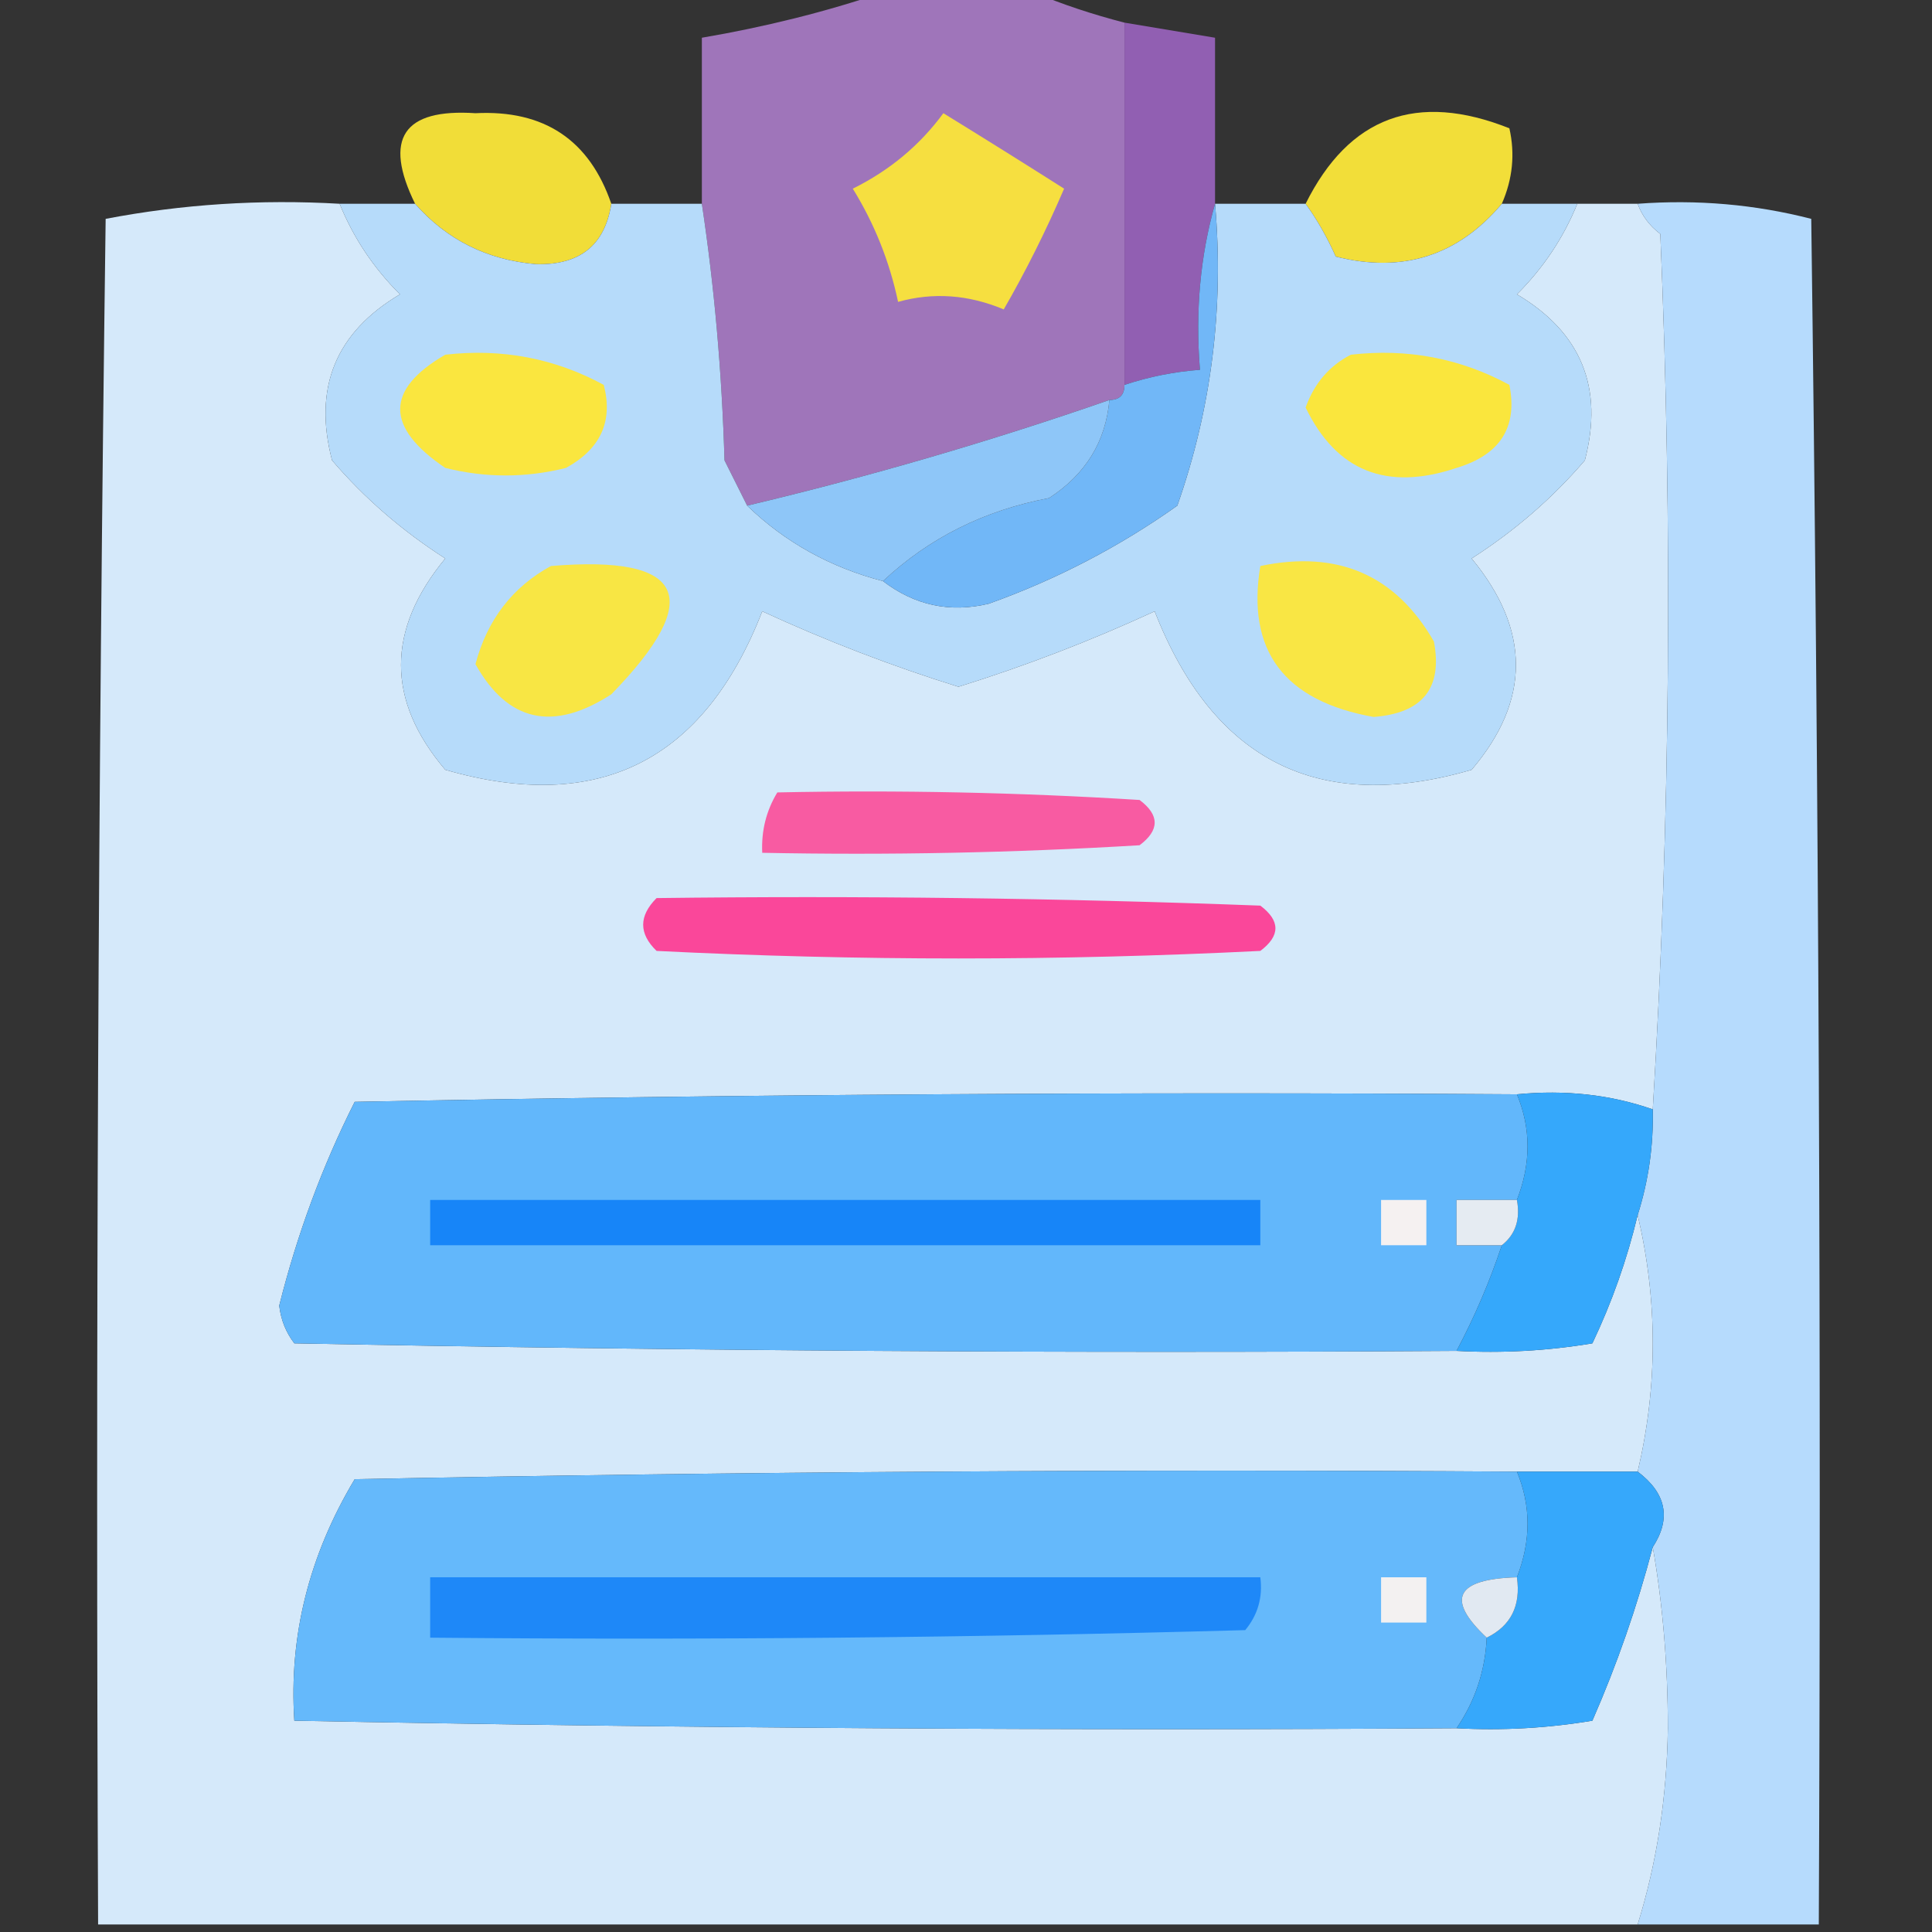
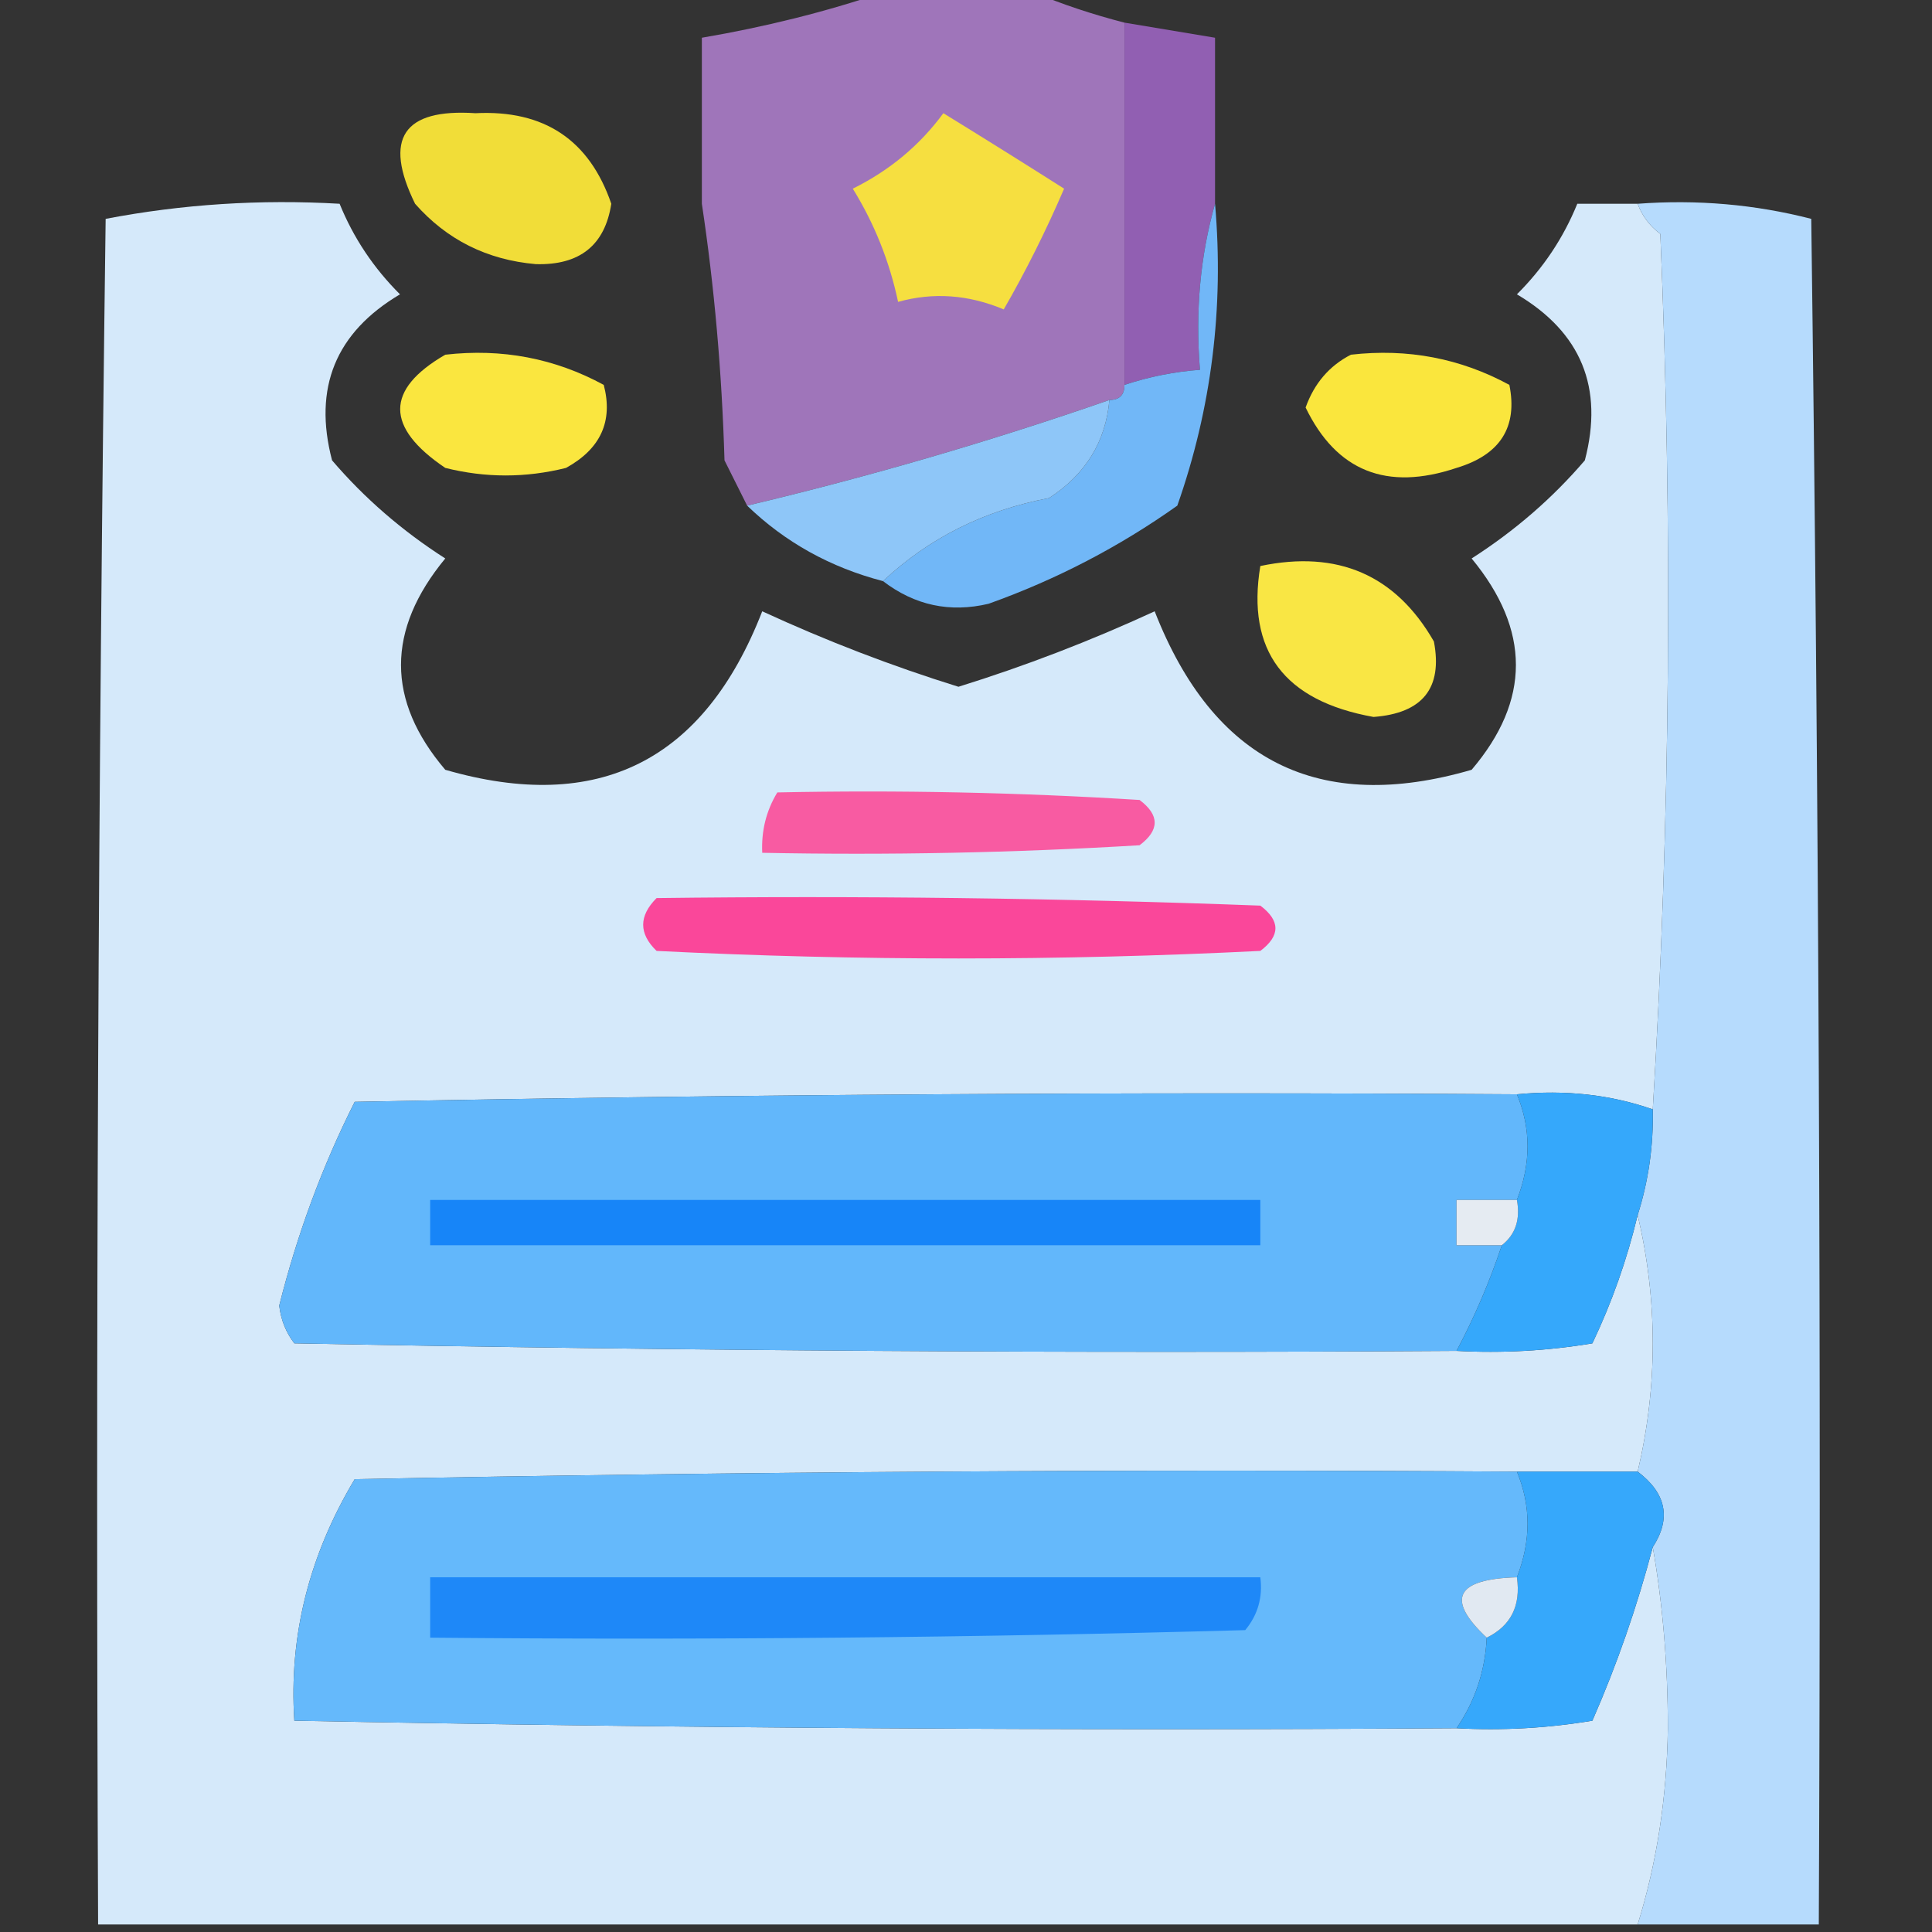
<svg xmlns="http://www.w3.org/2000/svg" version="1.1" width="128px" height="128px" style="shape-rendering:geometricPrecision; text-rendering:geometricPrecision; image-rendering:optimizeQuality; fill-rule:evenodd; clip-rule:evenodd">
  <rect width="100%" height="100%" fill="#333333" stroke="none" />
  <g>
    <path style="opacity:0.981" fill="#a176bc" d="M 58.5,-0.5 C 61.833,-0.5 65.167,-0.5 68.5,-0.5C 70.374,0.285 72.374,0.952 74.5,1.5C 74.5,9.5 74.5,17.5 74.5,25.5C 74.5,26.167 74.167,26.5 73.5,26.5C 65.611,29.241 57.611,31.574 49.5,33.5C 49.013,32.527 48.513,31.527 48,30.5C 47.827,24.652 47.327,18.985 46.5,13.5C 46.5,9.833 46.5,6.167 46.5,2.5C 50.687,1.787 54.687,0.787 58.5,-0.5 Z" />
  </g>
  <g>
    <path style="opacity:1" fill="#915fb2" d="M 74.5,1.5 C 76.5,1.833 78.5,2.167 80.5,2.5C 80.5,6.167 80.5,9.833 80.5,13.5C 79.518,16.962 79.185,20.629 79.5,24.5C 77.784,24.629 76.117,24.962 74.5,25.5C 74.5,17.5 74.5,9.5 74.5,1.5 Z" />
  </g>
  <g>
    <path style="opacity:0.95" fill="#fbe639" d="M 40.5,13.5 C 40.077,16.247 38.41,17.581 35.5,17.5C 32.269,17.218 29.602,15.885 27.5,13.5C 25.382,9.181 26.716,7.181 31.5,7.5C 36.048,7.269 39.048,9.269 40.5,13.5 Z" />
  </g>
  <g>
-     <path style="opacity:0.949" fill="#fbe639" d="M 99.5,13.5 C 96.59,16.951 92.923,18.118 88.5,17C 87.915,15.698 87.249,14.531 86.5,13.5C 89.373,7.729 93.873,6.062 100,8.5C 100.384,10.197 100.218,11.863 99.5,13.5 Z" />
-   </g>
+     </g>
  <g>
    <path style="opacity:1" fill="#f6df40" d="M 62.5,7.5 C 65.138,9.122 67.804,10.789 70.5,12.5C 69.291,15.308 67.957,17.974 66.5,20.5C 64.166,19.518 61.832,19.351 59.5,20C 58.932,17.316 57.932,14.816 56.5,12.5C 58.941,11.291 60.941,9.624 62.5,7.5 Z" />
  </g>
  <g>
    <path style="opacity:0.991" fill="#d7ebfc" d="M 22.5,13.5 C 23.415,15.754 24.748,17.754 26.5,19.5C 22.238,22.026 20.738,25.693 22,30.5C 24.139,33.001 26.639,35.168 29.5,37C 25.59,41.739 25.59,46.406 29.5,51C 39.635,53.933 46.635,50.433 50.5,40.5C 54.743,42.457 59.076,44.124 63.5,45.5C 67.924,44.124 72.257,42.457 76.5,40.5C 80.388,50.444 87.388,53.944 97.5,51C 101.41,46.406 101.41,41.739 97.5,37C 100.361,35.168 102.861,33.001 105,30.5C 106.262,25.693 104.762,22.026 100.5,19.5C 102.252,17.754 103.585,15.754 104.5,13.5C 105.833,13.5 107.167,13.5 108.5,13.5C 108.783,14.289 109.283,14.956 110,15.5C 110.829,35.004 110.662,54.338 109.5,73.5C 106.713,72.523 103.713,72.19 100.5,72.5C 74.831,72.333 49.164,72.5 23.5,73C 21.358,77.251 19.692,81.751 18.5,86.5C 18.608,87.442 18.942,88.275 19.5,89C 45.164,89.5 70.831,89.667 96.5,89.5C 99.518,89.665 102.518,89.498 105.5,89C 106.798,86.273 107.798,83.44 108.5,80.5C 109.833,86.167 109.833,91.833 108.5,97.5C 105.833,97.5 103.167,97.5 100.5,97.5C 74.831,97.333 49.164,97.5 23.5,98C 20.469,103.059 19.136,108.392 19.5,114C 45.164,114.5 70.831,114.667 96.5,114.5C 99.518,114.665 102.518,114.498 105.5,114C 107.131,110.272 108.465,106.439 109.5,102.5C 110.166,106.319 110.499,110.319 110.5,114.5C 110.435,119.086 109.768,123.42 108.5,127.5C 74.5,127.5 40.5,127.5 6.5,127.5C 6.333,89.832 6.5,52.165 7,14.5C 12.072,13.529 17.238,13.195 22.5,13.5 Z" />
  </g>
  <g>
-     <path style="opacity:1" fill="#b6dbfa" d="M 22.5,13.5 C 24.167,13.5 25.833,13.5 27.5,13.5C 29.602,15.885 32.269,17.218 35.5,17.5C 38.41,17.581 40.077,16.247 40.5,13.5C 42.5,13.5 44.5,13.5 46.5,13.5C 47.327,18.985 47.827,24.652 48,30.5C 48.513,31.527 49.013,32.527 49.5,33.5C 52.013,35.926 55.013,37.592 58.5,38.5C 60.602,40.109 62.935,40.609 65.5,40C 69.987,38.397 74.154,36.23 78,33.5C 80.265,27.058 81.099,20.391 80.5,13.5C 82.5,13.5 84.5,13.5 86.5,13.5C 87.249,14.531 87.915,15.698 88.5,17C 92.923,18.118 96.59,16.951 99.5,13.5C 101.167,13.5 102.833,13.5 104.5,13.5C 103.585,15.754 102.252,17.754 100.5,19.5C 104.762,22.026 106.262,25.693 105,30.5C 102.861,33.001 100.361,35.168 97.5,37C 101.41,41.739 101.41,46.406 97.5,51C 87.388,53.944 80.388,50.444 76.5,40.5C 72.257,42.457 67.924,44.124 63.5,45.5C 59.076,44.124 54.743,42.457 50.5,40.5C 46.635,50.433 39.635,53.933 29.5,51C 25.59,46.406 25.59,41.739 29.5,37C 26.639,35.168 24.139,33.001 22,30.5C 20.738,25.693 22.238,22.026 26.5,19.5C 24.748,17.754 23.415,15.754 22.5,13.5 Z" />
-   </g>
+     </g>
  <g>
    <path style="opacity:1" fill="#b6dbfd" d="M 108.5,13.5 C 112.437,13.207 116.27,13.54 120,14.5C 120.5,52.165 120.667,89.832 120.5,127.5C 116.5,127.5 112.5,127.5 108.5,127.5C 109.768,123.42 110.435,119.086 110.5,114.5C 110.499,110.319 110.166,106.319 109.5,102.5C 110.734,100.602 110.401,98.935 108.5,97.5C 109.833,91.833 109.833,86.167 108.5,80.5C 109.219,78.236 109.552,75.903 109.5,73.5C 110.662,54.338 110.829,35.004 110,15.5C 109.283,14.956 108.783,14.289 108.5,13.5 Z" />
  </g>
  <g>
    <path style="opacity:1" fill="#fae63f" d="M 29.5,23.5 C 33.257,23.071 36.757,23.738 40,25.5C 40.63,27.903 39.797,29.737 37.5,31C 34.833,31.667 32.167,31.667 29.5,31C 25.518,28.309 25.518,25.809 29.5,23.5 Z" />
  </g>
  <g>
    <path style="opacity:1" fill="#fae63d" d="M 89.5,23.5 C 93.257,23.071 96.757,23.738 100,25.5C 100.561,28.298 99.394,30.131 96.5,31C 91.875,32.552 88.542,31.219 86.5,27C 87.071,25.401 88.071,24.234 89.5,23.5 Z" />
  </g>
  <g>
    <path style="opacity:1" fill="#71b7f7" d="M 80.5,13.5 C 81.099,20.391 80.265,27.058 78,33.5C 74.154,36.23 69.987,38.397 65.5,40C 62.935,40.609 60.602,40.109 58.5,38.5C 61.546,35.643 65.213,33.81 69.5,33C 71.923,31.429 73.256,29.263 73.5,26.5C 74.167,26.5 74.5,26.167 74.5,25.5C 76.117,24.962 77.784,24.629 79.5,24.5C 79.185,20.629 79.518,16.962 80.5,13.5 Z" />
  </g>
  <g>
    <path style="opacity:1" fill="#8ec6f8" d="M 73.5,26.5 C 73.256,29.263 71.923,31.429 69.5,33C 65.213,33.81 61.546,35.643 58.5,38.5C 55.013,37.592 52.013,35.926 49.5,33.5C 57.611,31.574 65.611,29.241 73.5,26.5 Z" />
  </g>
  <g>
-     <path style="opacity:1" fill="#f8e644" d="M 36.5,37.5 C 45.419,36.755 46.752,39.588 40.5,46C 36.638,48.497 33.638,47.831 31.5,44C 32.283,41.062 33.95,38.895 36.5,37.5 Z" />
-   </g>
+     </g>
  <g>
    <path style="opacity:1" fill="#f9e644" d="M 83.5,37.5 C 88.635,36.426 92.468,38.093 95,42.5C 95.588,45.588 94.254,47.255 91,47.5C 85.071,46.439 82.571,43.105 83.5,37.5 Z" />
  </g>
  <g>
    <path style="opacity:1" fill="#f85ba2" d="M 51.5,52.5 C 59.507,52.334 67.507,52.5 75.5,53C 76.833,54 76.833,55 75.5,56C 67.173,56.5 58.84,56.666 50.5,56.5C 50.433,55.041 50.766,53.708 51.5,52.5 Z" />
  </g>
  <g>
    <path style="opacity:1" fill="#fa479a" d="M 43.5,59.5 C 56.837,59.333 70.171,59.5 83.5,60C 84.833,61 84.833,62 83.5,63C 70.167,63.667 56.833,63.667 43.5,63C 42.316,61.855 42.316,60.688 43.5,59.5 Z" />
  </g>
  <g>
    <path style="opacity:1" fill="#62b7fb" d="M 100.5,72.5 C 101.438,74.756 101.438,77.09 100.5,79.5C 99.167,79.5 97.833,79.5 96.5,79.5C 96.5,80.5 96.5,81.5 96.5,82.5C 97.5,82.5 98.5,82.5 99.5,82.5C 98.695,84.915 97.695,87.249 96.5,89.5C 70.831,89.667 45.164,89.5 19.5,89C 18.942,88.275 18.608,87.442 18.5,86.5C 19.692,81.751 21.358,77.251 23.5,73C 49.164,72.5 74.831,72.333 100.5,72.5 Z" />
  </g>
  <g>
    <path style="opacity:1" fill="#35a8fb" d="M 100.5,72.5 C 103.713,72.19 106.713,72.523 109.5,73.5C 109.552,75.903 109.219,78.236 108.5,80.5C 107.798,83.44 106.798,86.273 105.5,89C 102.518,89.498 99.518,89.665 96.5,89.5C 97.695,87.249 98.695,84.915 99.5,82.5C 100.404,81.791 100.737,80.791 100.5,79.5C 101.438,77.09 101.438,74.756 100.5,72.5 Z" />
  </g>
  <g>
    <path style="opacity:1" fill="#1785f8" d="M 28.5,79.5 C 46.833,79.5 65.167,79.5 83.5,79.5C 83.5,80.5 83.5,81.5 83.5,82.5C 65.167,82.5 46.833,82.5 28.5,82.5C 28.5,81.5 28.5,80.5 28.5,79.5 Z" />
  </g>
  <g>
-     <path style="opacity:1" fill="#f5f1f1" d="M 91.5,79.5 C 92.5,79.5 93.5,79.5 94.5,79.5C 94.5,80.5 94.5,81.5 94.5,82.5C 93.5,82.5 92.5,82.5 91.5,82.5C 91.5,81.5 91.5,80.5 91.5,79.5 Z" />
-   </g>
+     </g>
  <g>
    <path style="opacity:1" fill="#e5ebf2" d="M 100.5,79.5 C 100.737,80.791 100.404,81.791 99.5,82.5C 98.5,82.5 97.5,82.5 96.5,82.5C 96.5,81.5 96.5,80.5 96.5,79.5C 97.833,79.5 99.167,79.5 100.5,79.5 Z" />
  </g>
  <g>
    <path style="opacity:1" fill="#65b9fb" d="M 100.5,97.5 C 101.438,99.756 101.438,102.09 100.5,104.5C 96.437,104.616 95.77,105.949 98.5,108.5C 98.396,110.703 97.73,112.703 96.5,114.5C 70.831,114.667 45.164,114.5 19.5,114C 19.136,108.392 20.469,103.059 23.5,98C 49.164,97.5 74.831,97.333 100.5,97.5 Z" />
  </g>
  <g>
    <path style="opacity:1" fill="#36a8fb" d="M 100.5,97.5 C 103.167,97.5 105.833,97.5 108.5,97.5C 110.401,98.935 110.734,100.602 109.5,102.5C 108.465,106.439 107.131,110.272 105.5,114C 102.518,114.498 99.518,114.665 96.5,114.5C 97.73,112.703 98.396,110.703 98.5,108.5C 100.104,107.713 100.771,106.38 100.5,104.5C 101.438,102.09 101.438,99.756 100.5,97.5 Z" />
  </g>
  <g>
    <path style="opacity:1" fill="#1e88f8" d="M 28.5,104.5 C 46.833,104.5 65.167,104.5 83.5,104.5C 83.67,105.822 83.337,106.989 82.5,108C 64.503,108.5 46.503,108.667 28.5,108.5C 28.5,107.167 28.5,105.833 28.5,104.5 Z" />
  </g>
  <g>
-     <path style="opacity:1" fill="#f3f1f1" d="M 91.5,104.5 C 92.5,104.5 93.5,104.5 94.5,104.5C 94.5,105.5 94.5,106.5 94.5,107.5C 93.5,107.5 92.5,107.5 91.5,107.5C 91.5,106.5 91.5,105.5 91.5,104.5 Z" />
-   </g>
+     </g>
  <g>
    <path style="opacity:1" fill="#e1e9f2" d="M 100.5,104.5 C 100.771,106.38 100.104,107.713 98.5,108.5C 95.77,105.949 96.437,104.616 100.5,104.5 Z" />
  </g>
</svg>